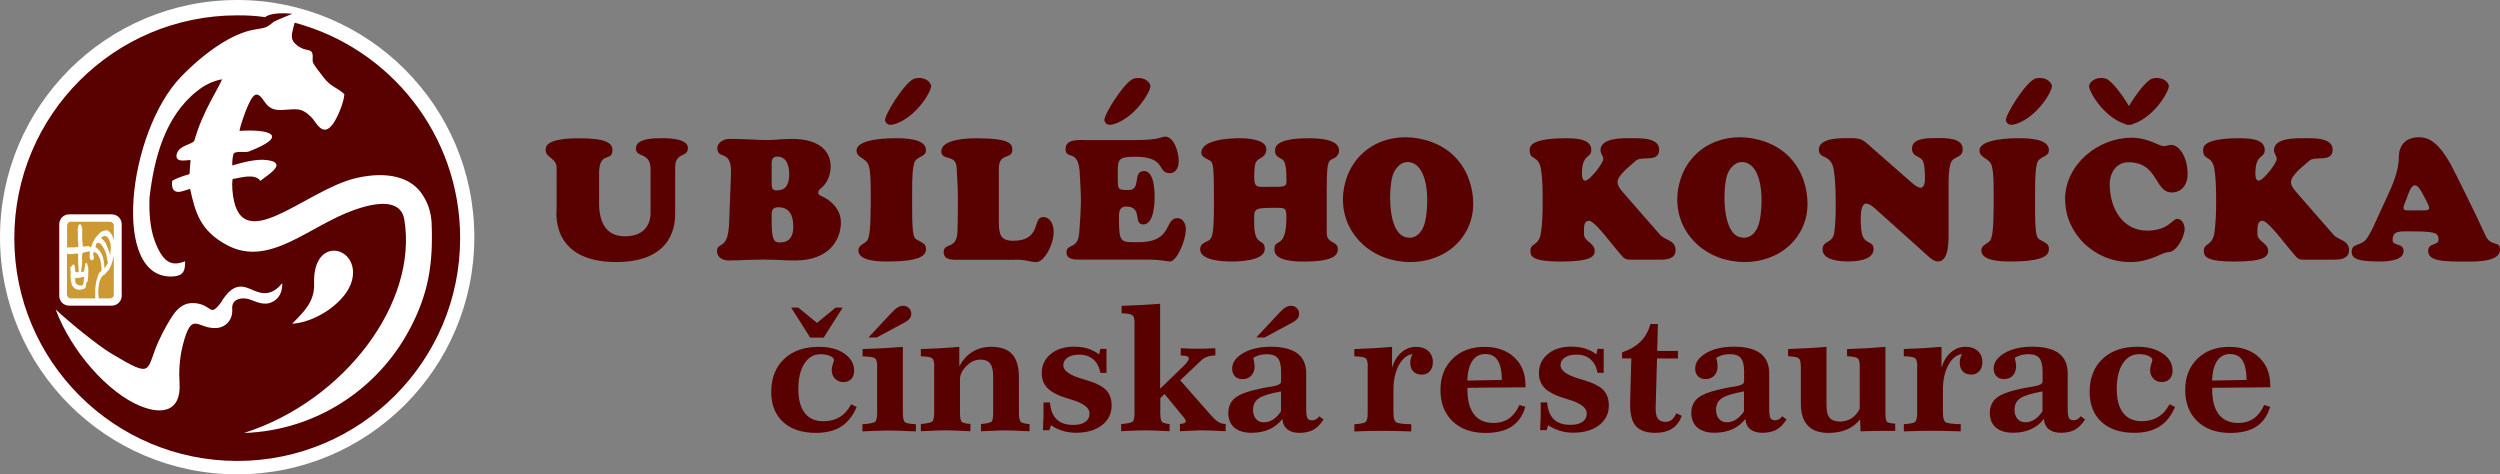
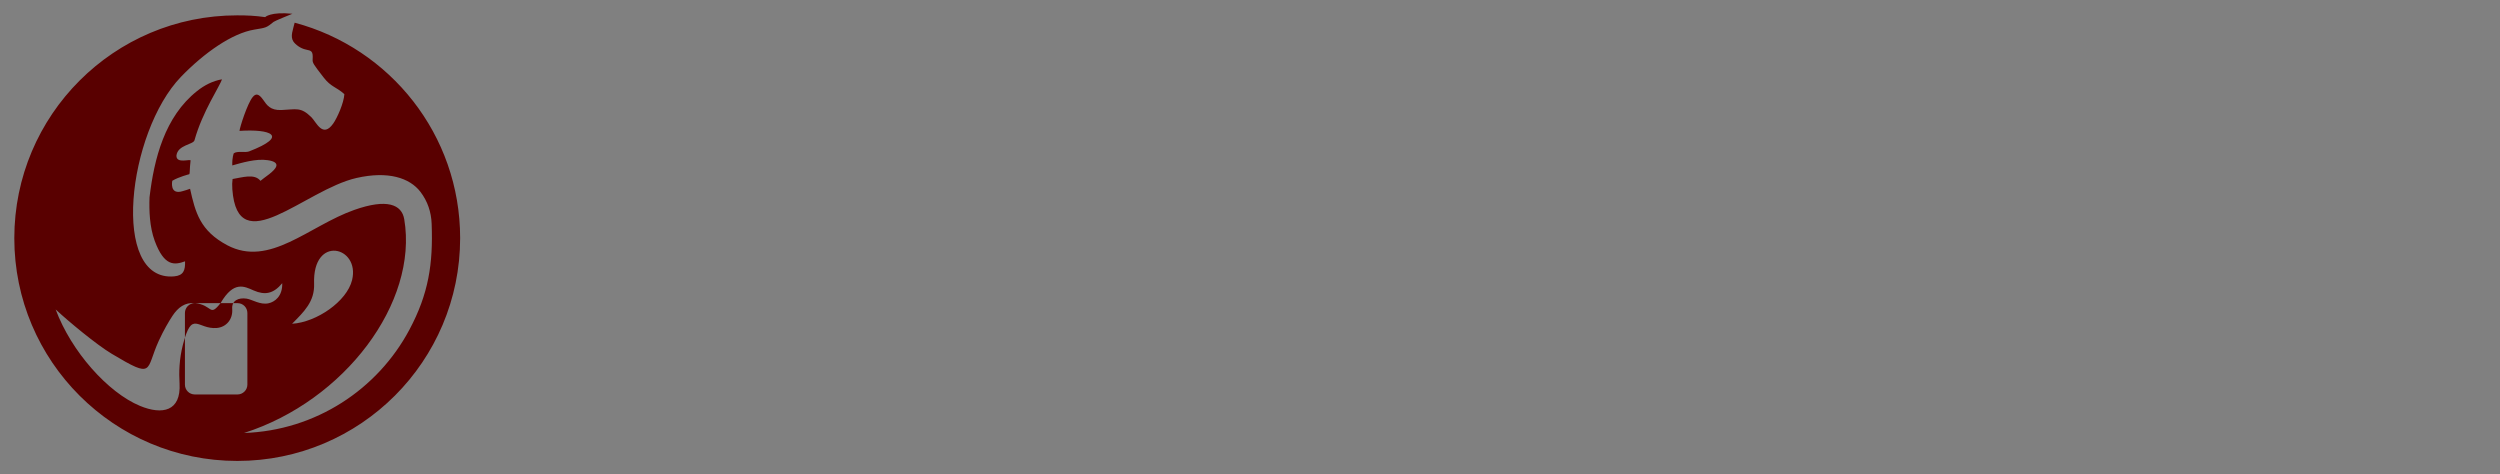
<svg xmlns="http://www.w3.org/2000/svg" id="Vrstva_2" viewBox="0 0 408.79 77.55">
  <rect x="0" y="0" width="408.79" height="77.55" fill="#808080" stroke="none" />
  <defs>
    <style>.cls-1,.cls-2{fill:#590000;}.cls-2,.cls-3,.cls-4{fill-rule:evenodd;}.cls-3{fill:#c93;}.cls-4{fill:#fff;}</style>
  </defs>
  <g id="Vrstva_1-2">
    <g>
      <g>
-         <path class="cls-1" d="M139.17,66.1l.9,.45c-.6,1.44-1.45,2.51-2.53,3.2-1.09,.69-2.47,1.03-4.14,1.03-2.27,0-4.05-.59-5.35-1.78-1.29-1.19-1.94-2.82-1.94-4.91,0-2.26,.7-4.05,2.1-5.39,1.4-1.33,3.31-1.99,5.71-1.99,1.7,0,3.08,.37,4.15,1.11,1.07,.74,1.6,1.67,1.6,2.79,0,.57-.16,1.03-.48,1.37-.32,.34-.75,.5-1.28,.5s-1-.18-1.36-.55c-.36-.36-.55-.83-.55-1.38,0-.3,.06-.64,.18-1,.13-.36,.19-.58,.19-.65,0-.27-.21-.5-.63-.69s-.94-.29-1.56-.29c-1.11,0-1.99,.51-2.65,1.53-.66,1.01-.99,2.4-.99,4.14s.35,3.04,1.05,3.94c.7,.9,1.71,1.35,3.05,1.35,1.02,0,1.91-.23,2.67-.69,.76-.46,1.38-1.15,1.87-2.09h0Zm-9.78-15.8h1.15l3.05,2.5,3.05-2.5h1.15l-3.11,4.9h-2.2l-3.11-4.9h0Zm11.66,7.96v-1.18c1.25-.05,2.42-.1,3.5-.15,1.08-.06,2.11-.13,3.08-.21v10.74c0,.89,.12,1.42,.37,1.6,.25,.17,.84,.27,1.76,.3v1.18c-1.2-.06-2.1-.09-2.69-.11-.59-.02-1.07-.03-1.42-.03-.52,0-1.13,0-1.84,.03-.71,.01-1.64,.05-2.79,.11v-1.18c1.13-.07,1.81-.2,2.05-.37,.24-.17,.36-.69,.36-1.53v-7.62c0-.65-.12-1.06-.35-1.25-.23-.19-.91-.29-2.04-.32h0Zm6.65-5.41l-4.34,2.33h-1.35l3.79-4.06c.35-.39,.69-.68,.99-.85,.3-.18,.61-.27,.91-.27,.37,0,.69,.13,.93,.38,.25,.25,.38,.56,.38,.93,0,.3-.1,.57-.29,.81-.2,.24-.54,.48-1.02,.74h0Zm5.07,6.98c0-.65-.12-1.06-.35-1.25s-.85-.29-1.85-.32v-1.18c1.23-.05,2.36-.1,3.4-.15,1.03-.06,1.99-.13,2.89-.21v3.19c.57-1.06,1.28-1.85,2.16-2.39s1.9-.81,3.08-.81c1.54,0,2.68,.41,3.41,1.21,.73,.81,1.1,2.07,1.1,3.77v5.75c0,.84,.1,1.35,.31,1.54,.21,.19,.69,.31,1.42,.36v1.18c-1.05-.06-1.87-.09-2.46-.11-.59-.02-1.07-.03-1.45-.03s-.85,0-1.44,.03c-.59,.01-1.45,.05-2.58,.11v-1.18c.93-.09,1.5-.22,1.7-.38,.2-.16,.29-.67,.29-1.52v-5.81c0-1.02-.16-1.75-.49-2.18-.33-.43-.86-.65-1.61-.65-.83,0-1.6,.35-2.29,1.07-.7,.71-1.04,1.41-1.04,2.09v5.47c0,.85,.1,1.37,.3,1.55,.2,.17,.67,.29,1.41,.35v1.18c-1.21-.06-2.08-.09-2.61-.11-.52-.02-.95-.03-1.27-.03-.39,0-.91,0-1.54,.03-.63,.01-1.53,.05-2.69,.11v-1.18c1.03-.09,1.65-.22,1.86-.4,.21-.18,.32-.68,.32-1.5v-7.62h0Zm26.96-1.87l.19-.91h1.01v3.92h-1.01c-.16-.95-.55-1.68-1.14-2.2-.6-.52-1.36-.78-2.29-.78-.8,0-1.44,.16-1.91,.47-.47,.32-.71,.74-.71,1.27,0,.87,1,1.6,3.02,2.2,.41,.12,.73,.21,.96,.29,1.47,.45,2.49,.99,3.06,1.6,.57,.61,.86,1.44,.86,2.49,0,1.33-.53,2.41-1.59,3.22-1.06,.82-2.47,1.23-4.24,1.23-.76,0-1.48-.1-2.16-.31-.69-.21-1.33-.51-1.93-.92l-.26,.81h-1.05c0-.32,.03-.75,.05-1.28,.03-.54,.04-.9,.04-1.09v-2.16h1.06c.09,1.21,.45,2.13,1.08,2.75,.63,.62,1.53,.92,2.7,.92,.86,0,1.53-.16,1.99-.49,.46-.33,.7-.79,.7-1.39,0-.91-.98-1.66-2.94-2.25-.16-.05-.28-.08-.37-.11-1.64-.48-2.8-1.04-3.48-1.69-.69-.65-1.03-1.49-1.03-2.54,0-1.27,.49-2.3,1.46-3.11,.97-.81,2.23-1.21,3.78-1.21,.85,0,1.61,.1,2.27,.3,.67,.21,1.28,.52,1.85,.94h0Zm3.6,12.57v-1.18c1.04-.1,1.66-.23,1.87-.4,.21-.17,.31-.67,.31-1.5v-14.78c0-.57-.11-.94-.34-1.12-.22-.18-.81-.29-1.77-.33v-1.21c1.01-.03,2.05-.07,3.11-.13,1.06-.06,2.13-.13,3.19-.21v13.89s4-3.87,4-3.87c.19-.18,.35-.38,.49-.59,.13-.21,.2-.36,.2-.47,0-.17-.09-.29-.27-.37-.18-.07-.53-.12-1.05-.14v-1.18c.55,.03,1.07,.05,1.56,.06,.5,.01,.96,.02,1.4,.02,.35,0,.75,0,1.2-.02,.45-.01,.95-.03,1.5-.06v1.18c-.51,0-.96,.07-1.35,.22-.39,.14-.75,.38-1.08,.7l-3.31,3.15,5.16,5.86c.43,.47,.81,.8,1.15,.99,.35,.19,.71,.29,1.12,.29v1.18c-1.05-.06-1.84-.09-2.39-.11-.54-.02-.99-.03-1.33-.03-.37,0-.83,0-1.38,.03-.56,.01-1.35,.05-2.38,.11v-1.18c.33-.03,.56-.08,.72-.16,.16-.07,.24-.17,.24-.29,0-.14-.1-.34-.31-.62l-.03-.02-3.13-3.81-.7,.67v2.46c0,.78,.1,1.27,.29,1.44,.2,.17,.61,.28,1.23,.33v1.18c-1.2-.06-2.04-.09-2.54-.11-.5-.02-.88-.03-1.16-.03-.47,0-1.03,0-1.68,.03-.65,.01-1.49,.05-2.55,.11h0Zm26.13-6.52c-1.8,.32-3.02,.7-3.64,1.13-.62,.43-.93,1.06-.93,1.87,0,.62,.16,1.12,.48,1.49,.32,.37,.75,.56,1.29,.56s1.03-.15,1.51-.46c.48-.31,.91-.76,1.29-1.34v-3.24h0Zm4.12-2.86v5.45c0,.97,.07,1.56,.21,1.79,.14,.23,.4,.34,.78,.34,.22,0,.42-.06,.61-.16,.19-.11,.37-.28,.54-.5l.7,.53c-.5,.78-1.06,1.35-1.67,1.68-.61,.33-1.37,.5-2.28,.5-.84,0-1.5-.2-1.98-.59-.49-.4-.75-.95-.79-1.68-.6,.76-1.32,1.33-2.16,1.7-.84,.37-1.8,.56-2.9,.56-1.2,0-2.13-.28-2.8-.85-.66-.57-.99-1.38-.99-2.41s.4-1.91,1.19-2.51c.79-.6,2.3-1.12,4.52-1.56,.39-.07,.87-.15,1.44-.24,.99-.16,1.48-.43,1.48-.82v-1.63c0-1.02-.18-1.75-.53-2.18-.35-.43-.94-.65-1.77-.65-.46,0-.87,.06-1.26,.16-.38,.11-.71,.26-.99,.45,.08,.31,.14,.57,.17,.77,.03,.21,.05,.39,.05,.56,0,.66-.18,1.18-.54,1.56-.36,.39-.85,.58-1.46,.58-.5,0-.91-.15-1.21-.47-.3-.31-.46-.72-.46-1.24,0-1,.6-1.85,1.79-2.55,1.2-.7,2.73-1.04,4.59-1.04s3.34,.37,4.3,1.1c.95,.73,1.43,1.83,1.43,3.28v.05h0Zm-2.46-8.3l-4.34,2.33h-1.35l3.79-4.06c.35-.39,.69-.68,.99-.85,.3-.18,.61-.27,.91-.27,.37,0,.69,.13,.93,.38,.25,.25,.38,.56,.38,.93,0,.3-.1,.57-.29,.81-.2,.24-.54,.48-1.02,.74h0Z" />
-         <path class="cls-1" d="M223.65,59.83c0-.65-.12-1.06-.35-1.25s-.85-.29-1.85-.32v-1.18c1.21-.05,2.32-.1,3.33-.15,1.01-.06,1.96-.13,2.84-.21v3.39c.34-1.07,.85-1.9,1.54-2.49,.69-.6,1.48-.9,2.36-.9s1.54,.22,2.03,.68c.5,.45,.75,1.07,.75,1.85,0,.59-.17,1.07-.5,1.45-.34,.37-.77,.56-1.28,.56-.61,0-1.08-.17-1.42-.51-.33-.34-.5-.83-.5-1.47,0-.23,.03-.45,.09-.67,.06-.22,.15-.45,.28-.71-.89,.11-1.63,.71-2.23,1.8-.59,1.09-.89,2.43-.89,4.03v3.74c0,.84,.14,1.36,.42,1.56,.28,.2,1.11,.31,2.49,.34v1.18c-.91-.04-1.78-.07-2.6-.08-.82-.01-1.59-.02-2.3-.02-.51,0-1.15,0-1.92,.02-.77,.02-1.59,.05-2.48,.08v-1.18c.97-.06,1.58-.17,1.82-.35,.24-.18,.36-.7,.36-1.55v-7.62h0Zm25.8,3.5l-9.5,.08v.3c0,1.78,.36,3.13,1.09,4.06,.72,.92,1.78,1.39,3.17,1.39,.99,0,1.83-.25,2.54-.74,.71-.5,1.28-1.23,1.7-2.2l.97,.3c-.43,1.46-1.18,2.53-2.25,3.23-1.06,.7-2.49,1.04-4.28,1.04-2.25,0-4.03-.63-5.36-1.9-1.32-1.26-1.99-2.97-1.99-5.11s.66-3.81,1.98-5.11c1.32-1.3,3.06-1.95,5.22-1.95,2.03,0,3.65,.57,4.87,1.71,1.22,1.14,1.83,2.65,1.83,4.54v.37h0Zm-3.87-1.21c-.02-1.45-.25-2.51-.69-3.2-.44-.69-1.12-1.03-2.03-1.03s-1.61,.38-2.12,1.14c-.5,.76-.77,1.83-.8,3.2l5.63-.11h0Zm15.45-4.17l.19-.91h1.01v3.92h-1.01c-.16-.95-.55-1.68-1.14-2.2-.6-.52-1.36-.78-2.29-.78-.8,0-1.44,.16-1.91,.47-.47,.32-.71,.74-.71,1.27,0,.87,1,1.6,3.02,2.2,.41,.12,.73,.21,.96,.29,1.47,.45,2.49,.99,3.06,1.6,.57,.61,.86,1.44,.86,2.49,0,1.33-.53,2.41-1.59,3.22-1.06,.82-2.47,1.23-4.24,1.23-.76,0-1.48-.1-2.16-.31-.69-.21-1.33-.51-1.93-.92l-.26,.81h-1.05c0-.32,.03-.75,.05-1.28,.03-.54,.04-.9,.04-1.09v-2.16h1.06c.09,1.21,.45,2.13,1.08,2.75,.63,.62,1.53,.92,2.7,.92,.86,0,1.53-.16,1.99-.49,.46-.33,.7-.79,.7-1.39,0-.91-.98-1.66-2.94-2.25-.16-.05-.28-.08-.37-.11-1.64-.48-2.8-1.04-3.48-1.69-.69-.65-1.03-1.49-1.03-2.54,0-1.27,.49-2.3,1.46-3.11,.97-.81,2.23-1.21,3.78-1.21,.85,0,1.61,.1,2.27,.3,.67,.21,1.28,.52,1.85,.94h0Zm8.84-4.97h1.22l-.11,4.4h3.39v1.23h-3.42l-.22,7.87v.35c0,.78,.13,1.33,.38,1.65,.25,.33,.66,.5,1.22,.5,.39,0,.73-.11,1.02-.34,.29-.23,.54-.58,.75-1.06l.89,.4c-.32,.93-.84,1.63-1.56,2.09-.72,.47-1.64,.7-2.76,.7-1.45,0-2.5-.35-3.15-1.07-.65-.71-.97-1.89-.97-3.55v-.4l.2-7.15h-1.51v-.98c1.26-.43,2.27-1.03,3.04-1.79,.76-.77,1.29-1.72,1.6-2.86h0Zm15.3,11.02c-1.8,.32-3.02,.7-3.64,1.13-.62,.43-.93,1.06-.93,1.87,0,.62,.16,1.12,.48,1.49,.32,.37,.75,.56,1.29,.56s1.03-.15,1.51-.46c.48-.31,.91-.76,1.29-1.34v-3.24h0Zm4.12-2.86v5.45c0,.97,.07,1.56,.21,1.79,.14,.23,.4,.34,.78,.34,.22,0,.42-.06,.61-.16,.19-.11,.37-.28,.54-.5l.7,.53c-.5,.78-1.06,1.35-1.67,1.68-.61,.33-1.37,.5-2.28,.5-.84,0-1.5-.2-1.98-.59-.49-.4-.75-.95-.79-1.68-.6,.76-1.32,1.33-2.16,1.7-.84,.37-1.8,.56-2.9,.56-1.2,0-2.13-.28-2.8-.85-.66-.57-.99-1.38-.99-2.41s.4-1.91,1.19-2.51c.79-.6,2.3-1.12,4.52-1.56,.39-.07,.87-.15,1.44-.24,.99-.16,1.48-.43,1.48-.82v-1.63c0-1.02-.18-1.75-.53-2.18-.35-.43-.94-.65-1.77-.65-.46,0-.87,.06-1.26,.16-.38,.11-.71,.26-.99,.45,.08,.31,.14,.57,.17,.77,.03,.21,.05,.39,.05,.56,0,.66-.18,1.18-.54,1.56-.36,.39-.85,.58-1.46,.58-.5,0-.91-.15-1.21-.47-.3-.31-.46-.72-.46-1.24,0-1,.6-1.85,1.79-2.55,1.2-.7,2.73-1.04,4.59-1.04s3.34,.37,4.3,1.1c.95,.73,1.43,1.83,1.43,3.28v.05h0Zm5.16-1.32c0-.64-.11-1.05-.32-1.23-.21-.18-.8-.29-1.75-.34v-1.18c1.28-.05,2.43-.1,3.46-.15,1.03-.06,1.97-.13,2.82-.21v9.54c0,.98,.17,1.67,.52,2.07,.35,.41,.91,.61,1.7,.61,.71,0,1.34-.18,1.89-.54,.55-.36,.99-.88,1.33-1.55v-7.01c0-.64-.11-1.05-.33-1.23-.22-.18-.8-.3-1.75-.36v-1.16c1.26-.05,2.4-.1,3.43-.15,1.02-.06,1.98-.13,2.85-.21v10.85c0,.78,.09,1.25,.27,1.41,.18,.16,.63,.26,1.33,.29v1.18h-1.41c-.7,0-1.4,0-2.1,.02-.71,.01-1.42,.03-2.16,.06l-.08-1.95c-.57,.73-1.29,1.28-2.15,1.65-.86,.37-1.86,.56-3,.56-1.51,0-2.65-.4-3.4-1.21-.76-.8-1.13-2.01-1.13-3.61v-6.13h0Zm19.05,0c0-.65-.12-1.06-.35-1.25-.23-.19-.85-.29-1.85-.32v-1.18c1.2-.05,2.32-.1,3.33-.15,1.01-.06,1.96-.13,2.84-.21v3.39c.34-1.07,.85-1.9,1.54-2.49,.69-.6,1.48-.9,2.36-.9s1.54,.22,2.03,.68c.5,.45,.75,1.07,.75,1.85,0,.59-.17,1.07-.5,1.45-.34,.37-.77,.56-1.28,.56-.61,0-1.08-.17-1.42-.51-.33-.34-.5-.83-.5-1.47,0-.23,.03-.45,.09-.67,.06-.22,.15-.45,.28-.71-.89,.11-1.63,.71-2.23,1.8-.59,1.09-.89,2.43-.89,4.03v3.74c0,.84,.14,1.36,.42,1.56,.28,.2,1.11,.31,2.49,.34v1.18c-.91-.04-1.78-.07-2.6-.08-.82-.01-1.59-.02-2.3-.02-.51,0-1.15,0-1.92,.02-.77,.02-1.59,.05-2.48,.08v-1.18c.97-.06,1.58-.17,1.82-.35,.24-.18,.36-.7,.36-1.55v-7.62h0Zm20.48,4.18c-1.8,.32-3.02,.7-3.64,1.13-.62,.43-.93,1.06-.93,1.87,0,.62,.16,1.12,.48,1.49,.32,.37,.75,.56,1.29,.56s1.03-.15,1.51-.46c.48-.31,.91-.76,1.29-1.34v-3.24h0Zm4.12-2.86v5.45c0,.97,.07,1.56,.21,1.79,.14,.23,.4,.34,.78,.34,.22,0,.42-.06,.61-.16,.19-.11,.37-.28,.54-.5l.7,.53c-.5,.78-1.06,1.35-1.67,1.68-.61,.33-1.37,.5-2.28,.5-.84,0-1.5-.2-1.98-.59-.49-.4-.75-.95-.79-1.68-.6,.76-1.32,1.33-2.16,1.7-.84,.37-1.8,.56-2.9,.56-1.2,0-2.13-.28-2.8-.85-.66-.57-.99-1.38-.99-2.41s.4-1.91,1.19-2.51c.79-.6,2.3-1.12,4.52-1.56,.39-.07,.87-.15,1.44-.24,.99-.16,1.48-.43,1.48-.82v-1.63c0-1.02-.18-1.75-.53-2.18-.35-.43-.94-.65-1.77-.65-.46,0-.87,.06-1.26,.16-.38,.11-.71,.26-.99,.45,.08,.31,.14,.57,.17,.77,.03,.21,.05,.39,.05,.56,0,.66-.18,1.18-.54,1.56-.36,.39-.85,.58-1.46,.58-.5,0-.91-.15-1.21-.47-.3-.31-.46-.72-.46-1.24,0-1,.6-1.85,1.79-2.55,1.2-.7,2.73-1.04,4.59-1.04s3.34,.37,4.3,1.1c.95,.73,1.43,1.83,1.43,3.28v.05h0Zm16.65,4.95l.9,.45c-.6,1.44-1.45,2.51-2.53,3.2-1.09,.69-2.47,1.03-4.14,1.03-2.27,0-4.05-.59-5.35-1.78-1.29-1.19-1.94-2.82-1.94-4.91,0-2.26,.7-4.05,2.1-5.39,1.4-1.33,3.31-1.99,5.71-1.99,1.7,0,3.08,.37,4.15,1.11,1.07,.74,1.6,1.67,1.6,2.79,0,.57-.16,1.03-.48,1.37-.32,.34-.75,.5-1.28,.5s-1-.18-1.36-.55c-.36-.36-.55-.83-.55-1.38,0-.3,.06-.64,.18-1,.13-.36,.19-.58,.19-.65,0-.27-.21-.5-.63-.69-.42-.2-.94-.29-1.56-.29-1.11,0-1.99,.51-2.65,1.53-.66,1.01-.99,2.4-.99,4.14s.35,3.04,1.05,3.94c.7,.9,1.71,1.35,3.05,1.35,1.02,0,1.91-.23,2.67-.69,.76-.46,1.38-1.15,1.87-2.09h0Zm16.48-2.76l-9.5,.08v.3c0,1.78,.36,3.13,1.09,4.06,.72,.92,1.78,1.39,3.17,1.39,.99,0,1.83-.25,2.54-.74,.71-.5,1.28-1.23,1.7-2.2l.97,.3c-.43,1.46-1.18,2.53-2.25,3.23-1.06,.7-2.49,1.04-4.28,1.04-2.25,0-4.03-.63-5.36-1.9-1.32-1.26-1.99-2.97-1.99-5.11s.66-3.81,1.98-5.11c1.32-1.3,3.06-1.95,5.22-1.95,2.03,0,3.65,.57,4.87,1.71,1.22,1.14,1.83,2.65,1.83,4.54v.37h0Zm-3.87-1.21c-.02-1.45-.25-2.51-.69-3.2-.44-.69-1.12-1.03-2.03-1.03s-1.61,.38-2.12,1.14c-.5,.76-.77,1.83-.8,3.2l5.63-.11h0Z" />
-         <path class="cls-2" d="M106.38,34.68c0,.31,.2,3.96-4.21,3.96-2.96,0-4.21-2.12-4.21-5.44v-5.13c.14-3.4,2.18-1.53,2.18-3.54,0-1.09-.92-1.92-5.47-1.92-5.75,0-5.44,1.56-5.44,1.95,0,1.28,1.9,1.28,1.79,3.04v6.44c0,.33-1.23,8.81,9.76,8.81,9.65,0,9.62-6.69,9.62-7.95v-7.53c0-2.54,2.09-1.59,2.09-3.15s-3.07-1.62-4.13-1.62c-1.14,0-4.38-.06-4.38,1.67,0,1.62,2.4,.47,2.4,3.46v6.95h0Zm240.97-14.45c-3.58-1.23-5.98-5.62-5.74-6.28,.43-1.2,1.95-1.37,2.76-1.08,.93,.33,2.65,2.62,3.75,4.48,1.1-1.86,2.81-4.15,3.75-4.48,.81-.29,2.33-.13,2.76,1.08,.23,.65-2.16,5.05-5.74,6.28l-.12,.04c-.18,.12-.4,.16-.64,.14-.23,.02-.46-.02-.64-.14l-.12-.04h0Zm-17.58,0c3.57-1.27,5.98-5.62,5.74-6.28-.43-1.2-1.95-1.37-2.76-1.08-1.5,.54-5.02,6.13-4.75,6.89,.3,.84,1.09,.7,1.77,.46h0Zm-3.79,13.83c0,3.89-.28,4.94-.61,5.33-.45,.53-1.39,.67-1.39,1.56,0,1.79,3.51,1.81,4.69,1.81,6.11,0,6.36-1.26,6.36-2.09s-.67-1.01-1.37-1.42c-.55-.33-.89-.22-.89-5.19v-2.76c0-1.95,.03-4.47,.56-5.08,.63-.73,1.7-.67,1.7-1.67,0-1.9-3.43-1.95-5.1-1.95-.56,0-6.25,0-6.25,2.01,0,1.06,1.09,1.15,1.73,1.95,.31,.39,.59,1.21,.59,4.74v2.76h0Zm-143.62-13.83c3.57-1.28,5.98-5.62,5.74-6.28-.43-1.21-1.94-1.37-2.76-1.08-1.51,.54-5.03,6.13-4.75,6.89,.3,.84,1.08,.71,1.77,.46h0Zm-35.86,0c3.57-1.28,5.98-5.62,5.74-6.28-.43-1.21-1.94-1.37-2.76-1.08-1.51,.54-5.03,6.13-4.75,6.89,.3,.84,1.08,.71,1.77,.46h0Zm135.55,22.19c5.49,1.49,11.65-.93,13.22-6.72,.94-3.47-.13-10.79-7.55-12.81-5.86-1.6-11.52,1.2-13.07,6.9-1.56,5.73,1.73,11.08,7.4,12.63h0Zm5.57-5.88c-.39,1.45-1.49,2.69-3.13,2.24-2.9-.79-2.77-7.67-2.14-9.95,.36-1.32,1.54-2.67,3.05-2.26,3.15,.86,2.89,7.53,2.22,9.97h0Zm106.38-2.14c-.29,0-1,.08-1-.39,0-.33,.48-1.43,.59-1.73,.11-.3,.59-1.98,1.26-1.98,.61,0,1.09,1.04,1.34,1.48,.22,.39,1.03,1.84,1.03,2.26s-.84,.36-1.12,.36h-2.09Zm-5.52,1.81c-.4,.88-1.01,2.23-1.62,2.98-.81,1-2.32,.61-2.32,1.92,0,.89,.36,1.65,4.35,1.65,1.12,0,4.13-.03,4.13-1.7,0-1.45-1.79-.73-1.79-1.81,0-1.37,.86-1.42,2.32-1.42,4.49,0,5.19,.11,5.19,1.37,0,.98-1.7,.47-1.7,1.81,0,1.73,2.4,1.76,6.39,1.76,1.39,0,5.36,.08,5.36-1.95,0-1.59-1.51-.31-2.43-2.43-1-2.29-5.22-10.83-5.69-11.63-1.08-1.84-2.62-4.32-5.05-4.32s-3.38,1.45-3.38,3.38c0,2.2-1.13,4.67-2.01,6.58l-1.76,3.82h0Zm-13.86,4.79c1.11,1.36,1.14,1.46,2.23,1.46h4.74c1.09,0,2.51-.14,2.51-1.54,0-1.7-1.71-1.59-2.54-2.54l-5.83-6.67c-.45-.52-1.12-1.2-1.12-1.95,0-1.17,2.37-2.88,2.93-3.43,.97-.97,3.88,.39,3.88-1.89,0-1.98-3.24-1.84-4.57-1.84s-5.02-.11-5.02,1.95c0,.61,.45,.89,.45,1.47,0,.65-2.2,3.52-2.96,3.52-.5,0-.53-.81-.53-1.17,0-3.29,1.53-2.4,1.53-3.87,0-1.92-2.9-1.89-4.21-1.89-6.11,0-5.86,1.56-5.86,2,0,1.7,1.45,.67,1.84,3.06,.28,1.7,.28,3.71,.28,5.44,0,1.59-.05,3.38-.28,4.94-.35,2.31-1.73,1.56-1.73,3.01,0,.95,.56,1.71,4.97,1.71,4.91,0,5.55-.84,5.55-1.73,0-1.37-1.76-1.48-1.76-2.82v-.59c0-.81,.11-1.53,.84-1.53,.64,0,2.3,2.03,2.76,2.59l1.9,2.32h0Zm-36.93-8.39c0,5.61,4.8,10.24,10.66,10.24,3.29,0,5.24-1.62,6.19-1.62,1.39,0,2.68-2.57,2.68-3.79,0-.7-.39-1.65-1.2-1.65-.86,0-1.39,1.92-4.94,1.92-3.91,0-6.11-3.51-6.11-7.64,0-1.53,.89-3.54,3.04-3.54,4.97,0,4.24,4.94,7.11,4.94,1.65,0,2.59-1.34,2.59-2.93,0-3.1-1.51-4.85-2.68-4.85-.47,0-.64,.2-1.26,.2-.73,0-2.48-1.37-5.22-1.37-5.49,0-10.88,4.38-10.88,10.1h0Zm-31.97-8.79c-1.25-1.1-1.56-1.23-3.29-1.23-1.26,0-5.02-.11-5.02,1.87,0,1.67,2.02,.59,2.45,3.37,.31,2,.31,4.04,.31,6.05,0,1.26-.06,3.02-.25,4.21-.28,1.78-1.9,1.2-1.9,2.68,0,1.81,2.87,1.98,4.16,1.98s4.18-.17,4.18-2.04c0-1.37-1.48-.7-1.9-2.48-.17-.72-.2-1.76-.2-2.54,0-.59,.03-2.4,.89-2.4,.59,0,1.31,.68,1.7,1.03l8.62,7.73c.41,.37,.89,.7,1.45,.7,1.87,0,1.7-3.82,1.7-5.08v-7.22c0-1.06,0-2.79,.36-3.79,.47-1.28,1.95-.7,1.95-2.29,0-1.92-3.04-1.79-4.27-1.79s-4.02-.08-4.02,1.7c0,1.51,1.48,1.09,1.87,2.26,.21,.64,.25,1.84,.25,2.54,0,.47-.03,1.62-.73,1.62-.5,0-1.41-.8-1.73-1.09l-6.61-5.8h0Zm-41.22,17.18c1.12,1.36,1.14,1.46,2.23,1.46h4.74c1.09,0,2.51-.14,2.51-1.54,0-1.7-1.71-1.59-2.54-2.54l-5.83-6.67c-.45-.52-1.12-1.2-1.12-1.95,0-1.17,2.37-2.87,2.93-3.43,.97-.97,3.88,.39,3.88-1.89,0-1.98-3.24-1.84-4.57-1.84s-5.02-.11-5.02,1.95c0,.61,.45,.89,.45,1.47,0,.65-2.2,3.52-2.96,3.52-.5,0-.53-.81-.53-1.17,0-3.29,1.53-2.4,1.53-3.87,0-1.92-2.9-1.89-4.21-1.89-6.11,0-5.86,1.56-5.86,2,0,1.7,1.45,.67,1.84,3.06,.28,1.7,.28,3.71,.28,5.44,0,1.59-.04,3.38-.28,4.94-.35,2.31-1.73,1.56-1.73,3.01,0,.95,.56,1.71,4.97,1.71,4.91,0,5.55-.84,5.55-1.73,0-1.37-1.76-1.48-1.76-2.82v-.59c0-.81,.11-1.53,.84-1.53,.64,0,2.3,2.03,2.76,2.59l1.9,2.32h0Zm-37.12,1.42c5.49,1.5,11.65-.93,13.22-6.72,.95-3.47-.12-10.79-7.55-12.81-5.87-1.6-11.52,1.2-13.07,6.9-1.56,5.73,1.72,11.08,7.4,12.63h0Zm5.57-5.88c-.4,1.45-1.49,2.69-3.13,2.24-2.91-.79-2.77-7.66-2.14-9.95,.36-1.32,1.54-2.67,3.05-2.26,3.15,.86,2.89,7.53,2.22,9.97h0Zm-16-5.93c0-4.44,.31-4.35,1.14-4.71,.56-.28,.86-.7,.86-1.31,0-1.95-3.71-1.98-5.02-1.98-5.55,0-5.44,1.56-5.44,2.09,0,.73,.5,.98,1.03,1.28,.36,.2,.84,.39,.84,3.43,0,.86,.06,1.14-1.79,1.14h-1.42c-1.34,0-2.06,.2-2.06-1.37,0-2.48,.17-2.82,.86-3.21,.64-.39,1.12-.7,1.12-1.56,0-1.67-3.24-1.81-4.41-1.81-1.56,0-6.22,.22-6.22,2.37,0,.56,.5,.81,.92,1.03,1.03,.56,1.14-.06,1.14,7.36,0,5.83-.36,5.75-1.37,6.22-.47,.22-.89,.59-.89,1.17,0,1.9,3.88,2.01,5.16,2.01s5.41-.11,5.41-2.06c0-1.81-1.73-.28-1.73-4.1,0-2.51-.36-2.62,3.54-2.62,1.39,0,1.73-.06,1.73,1.45,0,5.66-2.06,3.29-1.95,5.44,0,1.87,3.57,1.9,4.8,1.9,5.5,0,5.55-1.39,5.55-2.06s-.39-.86-.95-1.17c-.75-.42-.86-.84-.86-1.67v-7.25h0Zm-39.22-7.7c-1.14,0-3.49-.28-3.49,1.42,0,1.98,2.12-.22,2.32,4.04,.28,5.05,.25,4.55-.08,9.62-.2,2.96-2.09,1.73-2.09,3.26,0,.36,.03,1.2,1.87,1.2h11.46c.95,0,1.73,.08,2.34,.14,.59,.08,1.03,.17,1.23,.17,1.12,0,2.62-3.4,2.62-5.3,0-.78-.45-1.79-1.34-1.79-2.29,0-.67,3.93-6.38,3.93-2.94,0-3.22,.2-3.22-3.88,0-.89-.03-1.95,1.15-1.95,2.82,0,1.09,2.93,2.82,2.93s1.86-3.35,1.86-4.49-.11-4.24-1.72-4.24c-1.98,0-.39,3.1-2.51,3.1-1.71,0-1.79-.06-1.79-1.67,0-3.21-.31-3.77,2.8-3.77,5.29,0,3.51,2.68,5.71,2.68,1.09,0,1.45-1.09,1.45-2.01,0-1.23-.67-3.96-2.26-3.96-.45,0-.98,.56-4.7,.56h-8.04Zm-11.77,19.55c.95,0,1.56,.08,2.09,.2,.5,.08,.89,.2,1.39,.2,1.28,0,2.85-2.79,2.85-4.97,0-1.06-.47-2.4-1.73-2.4-1.79,0-.17,3.88-4.91,3.88-1.98,0-2.32-.98-2.32-2.98v-8.87c0-2.62,2.2-1.39,2.2-3.01,0-.95-.28-1.9-5.86-1.9-1.37,0-5.75,.11-5.75,2.15,0,1.59,2.45,.36,2.51,2.71,.06,1.56,.2,3.12,.2,4.8s0,3.43-.06,5.47c-.08,3.24-2.26,1.78-2.26,3.51,0,1.28,1.42,1.23,2.32,1.23h9.32Zm-23.6-8.4c0,3.91-.28,4.94-.61,5.33-.45,.53-1.39,.67-1.39,1.56,0,1.79,3.51,1.81,4.69,1.81,6.11,0,6.36-1.26,6.36-2.09s-.67-1-1.37-1.42c-.56-.33-.89-.22-.89-5.19v-2.76c0-1.95,.03-4.46,.56-5.08,.64-.73,1.7-.67,1.7-1.67,0-1.9-3.43-1.95-5.1-1.95-.56,0-6.25,0-6.25,2.01,0,1.06,1.09,1.14,1.73,1.95,.31,.39,.59,1.2,.59,4.74v2.76h0Zm-6.53-6.78c0-2.15-1.31-4.57-6.42-4.57-.64,0-1.31,.06-1.95,.08-.64,.06-1.28,.11-1.95,.11-1.03,0-2.06-.06-3.1-.11-1.03-.03-2.06-.08-3.1-.08-.86,0-2.01,.5-2.01,1.56,0,1.92,2.4,0,2.23,4.21l-.31,8.03c-.17,4.63-1.98,2.87-1.98,4.6,0,.98,.98,1.48,1.84,1.48,.98,0,1.92-.03,2.87-.08,.95-.03,1.93-.06,2.88-.06,.86,0,1.7,.03,2.54,.06,.84,.06,1.7,.08,2.65,.08,5.61,0,7.48-3.43,7.48-6.22,0-2.34-1.98-3.82-3.12-4.27-.28-.14-.59-.25-.59-.61s.25-.53,.5-.75c1-.81,1.53-2.18,1.53-3.46h0Zm-9.65-.03c0-.81-.11-1.65,.92-1.65,1.53,0,1.95,1.56,1.95,2.82,0,1.53-.39,2.71-2.06,2.71-.86,0-.81-.53-.81-1.62v-2.26h0Zm0,7.67c.03-.59,.22-1.03,1.09-1.03,1.95,0,2.45,1.51,2.45,3.21,0,1.45-.56,2.54-2.15,2.54-.86,0-1.39-.08-1.39-3.32v-1.39h0Z" />
-       </g>
+         </g>
      <g>
-         <path class="cls-4" d="M38.78,0c21.42,0,38.78,17.36,38.78,38.78s-17.36,38.78-38.78,38.78S0,60.19,0,38.78,17.36,0,38.78,0h0Z" />
-         <path class="cls-3" d="M11.55,36.26h6.45c.33,0,.61,.28,.61,.63v2.46c-.04-.2-.09-.4-.16-.59-.07-.2-.17-.33-.26-.5-.12-.22-.3-.35-.47-.5-.19-.16-.47-.1-.68-.04-.23,.07-.46,.12-.66,.33l-.1,.09s-.07,.08-.12,.12c-.09,.08-.16,.14-.24,.25l-.38,.49c-.09,.1-.16,.28-.23,.42-.07,.15-.1,.14-.17,.34l-.31,.79c-.02-.29-.3-.28-.43-.28-.04,0-.1-.01-.18-.02-.14-.02-.19,.08-.33,.06-.15-.02-.19,.06-.34,0,0-.13-.03-.43-.05-.55-.07-.4-.07-1.07-.06-1.46,0-.17,.01-.09,0-.24-.02-.14-.02-.09,0-.24,.02-.15,.03-.36,0-.45-.01-.05-.06-.14-.07-.19-.03-.11,0-.1-.05-.22-.12-.28-.18-.38-.37-.24-.1,.07-.15,.19-.16,.36-.03,.37-.12,.19-.07,.73,.05,.56-.03,1.07,.04,1.65,0,.02,.02,.08,.02,.13,0,0,0,.04,0,.04,0,0,0,.01,0,.02l.02,.44c0,.1,0,.2,0,.29-.22,0-.79,.13-.99,.07-.11-.04-.13-.02-.22,0-.1,.03-.19,.01-.29,.02-.14,.02-.08-.02-.16-.03-.02,0-.1,.02-.17,.05v-3.62c0-.35,.27-.63,.61-.63h0Zm7.06,5.65v6.25c0,.35-.27,.63-.61,.63h-1.86l-.08-1.03c0-.09,.01-.05,.01-.11,0-.2-.02,0,0-.23,.04-.29,.03-.46,.1-.88l.18-.75,.2-.4c.24-.4,.45-.4,.57-.51l.38-.43s0-.01,.01-.02c.04-.06,.24-.17,.33-.37l.16-.3c.04-.08,.05-.15,.09-.23,.08-.17,.04,.01,.13-.3,.01-.05,.02-.07,.04-.13,.03-.09,.05-.12,.08-.21,.16-.62,.06,.04,.15-.64,.01-.1,0-.07,.04-.13,.02-.05,.04-.12,.06-.21h0Zm-3.05,6.88h-4c-.33,0-.61-.28-.61-.63v-6.69s.05,0,.08,.01c.13,.02,.02,.02,.13,.07,0,0,.01,0,.01,0,.13,.04,1.24-.08,1.4-.1,.32-.06,.17,.4,.18,.63,0,.08,0-.03,.01,.06l.04,.46c0,.09-.03,.17-.03,.26,0,.25,.07,.53,.05,.78v.11c.02,.07,.02-.04,.03,.12v.52c.01,.13,.04,.13-.09,.13-.14,0-.32,0-.43-.04-.04-.26-.03-.56-.1-.8-.04-.15,0-.3-.1-.39-.22-.22-.38,.31-.64,.4,0,.19,.02,.29,.04,.47,.06,.84-.01,.55-.01,.87,0,.18,.05,.19,.05,.42,0,.44,.02,.48,.12,.85,.1,.37-.03,.21,.22,.53,0,0,0,.01,.01,.02l.05,.06c.15,.13,.28,.33,.46,.37,.16,.04,.18,0,.31,.07,.24,.11,.54,0,.78-.07,.12-.03,.32-.06,.4-.17,.02-.03,.07-.1,.08-.14,0,0,.04-.16,.04-.16,.02-.17-.02-.38,.1-.58,.07-.11,.03-.03,.11-.1,.09-.07,.1-.37,.12-.55,0-.07,.02-.09,.04-.17l.04-1.34c0-.1,0-.14-.02-.23-.02-.21,0-.05-.04-.16-.01-.03,0,.02-.03-.08-.02-.06,0-.04-.02-.1-.02-.08-.03-.1-.05-.19-.03-.14-.03-.27-.12-.32-.14-.08-.22,.14-.26,.29v.05s-.02,.02-.02,.02v.16c0,.11-.07,.24-.08,.37,0,.08,0,.13-.02,.2,0,0,0,.01,0,.02v.04c-.04,.22-.05,.21-.2,.31-.09,.07-.17,.05-.28,.02,0-.13-.04-.28-.02-.46,.01-.17,.02-.05,.05-.19,.04-.17,.02-.31,.05-.51,.08-.49,.02-.29,.03-.54,0-.19,.04-.31-.01-.53-.04-.18,.04-.27,.04-.82,.2-.2,.36-.09,.62-.21,.1-.05,.54-.12,.64-.08,0,.44-.18,.98,.07,1.28l.04,.05c.1,.13,.17,.12,.29,.06,.07-.04,.1-.07,.17-.08,.05-.3,.11-.38,0-.66-.06-.15-.06-.13-.02-.32,.02-.1,.05-.21,.06-.3l.3,.16c.12,.06,.22,.08,.31,.21,0,0,0,.01,.01,.02,0,0,0,.01,.01,.02l.45,.85,.19,1.3v.56c-.07,.07-.1,.09-.19,.15-.11,.07-.23,.25-.3,.39-.06,.12-.01,.14-.08,.27l-.27,.85c-.01,.06-.02,.09-.03,.15-.08,.3,0,.29-.07,.45-.07,.19-.04,.11-.03,.3,0,.11-.04,.21-.05,.34v1.07c0,.14-.02,.29,0,.43,0,.04,0,.07,0,.09h0Zm-2.33-3.43l-.32,.07c-.15,0-.22,.03-.38,.03-.08,0-.12-.07-.19,.01-.09,.09-.03,.2-.03,.28,0,.17-.03,.03-.01,.21,.02,.23,.17,.46,.23,.51,.08,.06,.5,.22,.63,.22,.54,0,.45-.25,.5-.61,.02-.1,.02-.03,.04-.17,.03-.15,0-.05,0-.17l.07-.46c-.16,0-.17,.01-.3,.04-.25,.06-.15,.02-.24,.02h0Zm3.32-6.51v.1c.09,.04,.18,.14,.25,.22,.05,.06,.07,.07,.12,.12l.34,.39,.62,1.53c.04,.23,.01,.38,.13,.43,.06-.19,.02-.29,.05-.52,.02-.19,.09-.13,.04-.46-.03-.22,.05-.21,0-.46-.04-.23,.02-.32-.08-.52-.15-.33,.08-.01-.13-.33-.07-.1-.09-.25-.17-.38-.05-.07-.17-.2-.23-.26-.19-.19-.48-.12-.68-.03-.12,.05-.15,.13-.27,.17h0Zm-.92,1.47c0,.25,.08,.06,.29,.29l.28,.31c.09,.11,.2,.19,.26,.34l.13,.24c.21,.36,.27,.68,.36,1.11,.09,.43,.04,.03,.08,.59,0,.13,.03,.63,.1,.63,.07,0,.16-.26,.33-.52,.03-.05,.05-.07,.08-.12,.2-.32,.08-.36,.03-.52l-.19-1.04c-.02-.06,0,0-.01-.06-.04-.25,0-.04-.11-.32-.09-.23-.16-.44-.29-.63-.02-.02-.01-.02-.03-.05-.4-.77-.31-.26-.41-.59-.03-.12-.02-.12-.14-.16-.45-.17-.57-.22-.72,.3-.03,.1-.06,.11-.06,.18h0Z" />
-         <path class="cls-2" d="M38.78,2.51c1.69,0,2.94,.06,4.57,.29,0,0,.88-.91,4.46-.55-.28,.12-2.85,1.15-3.06,1.32-1.21,.98-1.21,.95-3.16,1.27-3.65,.6-8.19,3.79-11.97,7.69-8.79,9.07-11.6,33.59-1.14,32.66,1.53-.14,1.82-.98,1.78-2.46-1.7,.61-3.4,.9-4.97-3.37-.83-2.27-.92-4.9-.84-7.1,.75-6.32,2.49-13.18,7.77-17.37,1.2-.96,2.57-1.66,4.07-1.92-.32,1.11-3.17,5.22-4.49,9.97-.2,.72-2.77,.74-2.95,2.52-.03,1.38,2.35,.47,2.31,.79-.18,1.51-.08,2.06-.22,2.24,0,0-1.71,.43-2.77,1.07,0,0-.52,2.41,1.75,1.68,.18-.06,.95-.27,1.16-.37,.86,3.88,1.64,6.86,6.06,9.22,6.94,3.69,13.36-3.15,20.8-5.77,5.33-1.88,7.75-.9,8.16,1.53,2.3,13.62-9.73,29.69-26.2,34.95,11.72-.4,21.84-7.13,27.04-16.88,3.14-5.89,3.89-10.74,3.64-17.34-.07-1.91-.66-3.68-1.84-5.22-1.75-2.27-5.26-3.44-10.45-2.26-8.51,1.95-19.43,13.71-20.3,1.85-.05-.63-.03-1.2,.04-1.68,1.57-.25,3.59-.94,4.56,.3,.27-.25,.87-.65,1.43-1.09,1.13-.89,2.07-1.95-.24-2.29-1.91-.29-4.31,.44-5.8,.86-.04-1.36,.25-1.99,.25-1.99,.62-.42,1.8-.06,2.49-.3,6.64-2.57,3.47-3.69-1.56-3.36,.05-.58,1.29-4.48,2.16-5.53,.51-.62,.99-.58,1.72,.46,.57,.81,1.12,1.74,2.98,1.66,2.43-.1,3.15-.54,4.89,1.17,.82,.81,1.85,3.48,3.57,1.05,.66-.93,1.74-3.36,1.83-4.82-1.42-1.25-2.16-1.14-3.38-2.71-1.65-2.13-1.85-2.4-1.81-2.95,.09-1.4-.2-1.44-1.12-1.63-.88-.18-1.71-.83-2.04-1.33-.54-.84-.04-1.92,.22-3.06,15.58,4.14,27.06,18.33,27.06,35.22,0,20.12-16.31,36.44-36.44,36.44S2.34,59.07,2.34,38.95,18.65,2.51,38.78,2.51h0Zm8.99,50.43c3.98-.25,8.94-3.64,9.8-7.14,1.35-5.51-6.49-7.48-6.21,.6,.1,2.92-1.66,4.58-3.59,6.53h0Zm-15.91-3.37c-1.61-.16-2.75,.7-3.66,2.08-.55,.83-1.44,2.33-2.23,4.06-2.23,4.86-.65,6.35-7.7,2.14-2.51-1.5-7.12-5.34-9.17-7.25,2.56,6.88,8.54,13.59,13.79,15.77,3.64,1.51,6.73,.9,6.47-3.66-.11-1.85-.06-3.95,.54-6.31,1.51-5.86,2.37-2.49,5.56-2.77,1.48-.13,2.64-1.35,2.51-3.11-.11-1.41,1.07-1.87,2.33-1.69,.93,.13,2.24,1.07,3.62,.76,.99-.22,2.29-1.12,2.23-3.28-1.45,1.75-2.84,1.98-4.66,1.19-1.54-.67-3.25-1.63-5.4,2.03-1.89,2.42-1.27,.33-4.24,.03h0Zm-20.55-14.52h6.99c.44,0,.84,.18,1.13,.47h0c.29,.29,.47,.7,.47,1.14v11.71c0,.44-.18,.84-.47,1.13h0c-.29,.29-.69,.48-1.14,.48h-6.99c-.44,0-.85-.18-1.14-.47-.29-.29-.47-.69-.47-1.14v-11.71c0-.44,.18-.85,.47-1.14h0c.29-.29,.69-.47,1.13-.47h0Z" />
+         <path class="cls-2" d="M38.78,2.51c1.69,0,2.94,.06,4.57,.29,0,0,.88-.91,4.46-.55-.28,.12-2.85,1.15-3.06,1.32-1.21,.98-1.21,.95-3.16,1.27-3.65,.6-8.19,3.79-11.97,7.69-8.79,9.07-11.6,33.59-1.14,32.66,1.53-.14,1.82-.98,1.78-2.46-1.7,.61-3.4,.9-4.97-3.37-.83-2.27-.92-4.9-.84-7.1,.75-6.32,2.49-13.18,7.77-17.37,1.2-.96,2.57-1.66,4.07-1.92-.32,1.11-3.17,5.22-4.49,9.97-.2,.72-2.77,.74-2.95,2.52-.03,1.38,2.35,.47,2.31,.79-.18,1.51-.08,2.06-.22,2.24,0,0-1.71,.43-2.77,1.07,0,0-.52,2.41,1.75,1.68,.18-.06,.95-.27,1.16-.37,.86,3.88,1.64,6.86,6.06,9.22,6.94,3.69,13.36-3.15,20.8-5.77,5.33-1.88,7.75-.9,8.16,1.53,2.3,13.62-9.73,29.69-26.2,34.95,11.72-.4,21.84-7.13,27.04-16.88,3.14-5.89,3.89-10.74,3.64-17.34-.07-1.91-.66-3.68-1.84-5.22-1.75-2.27-5.26-3.44-10.45-2.26-8.51,1.95-19.43,13.71-20.3,1.85-.05-.63-.03-1.2,.04-1.68,1.57-.25,3.59-.94,4.56,.3,.27-.25,.87-.65,1.43-1.09,1.13-.89,2.07-1.95-.24-2.29-1.91-.29-4.31,.44-5.8,.86-.04-1.36,.25-1.99,.25-1.99,.62-.42,1.8-.06,2.49-.3,6.64-2.57,3.47-3.69-1.56-3.36,.05-.58,1.29-4.48,2.16-5.53,.51-.62,.99-.58,1.72,.46,.57,.81,1.12,1.74,2.98,1.66,2.43-.1,3.15-.54,4.89,1.17,.82,.81,1.85,3.48,3.57,1.05,.66-.93,1.74-3.36,1.83-4.82-1.42-1.25-2.16-1.14-3.38-2.71-1.65-2.13-1.85-2.4-1.81-2.95,.09-1.4-.2-1.44-1.12-1.63-.88-.18-1.71-.83-2.04-1.33-.54-.84-.04-1.92,.22-3.06,15.58,4.14,27.06,18.33,27.06,35.22,0,20.12-16.31,36.44-36.44,36.44S2.34,59.07,2.34,38.95,18.65,2.51,38.78,2.51h0Zm8.99,50.43c3.98-.25,8.94-3.64,9.8-7.14,1.35-5.51-6.49-7.48-6.21,.6,.1,2.92-1.66,4.58-3.59,6.53h0Zm-15.91-3.37c-1.61-.16-2.75,.7-3.66,2.08-.55,.83-1.44,2.33-2.23,4.06-2.23,4.86-.65,6.35-7.7,2.14-2.51-1.5-7.12-5.34-9.17-7.25,2.56,6.88,8.54,13.59,13.79,15.77,3.64,1.51,6.73,.9,6.47-3.66-.11-1.85-.06-3.95,.54-6.31,1.51-5.86,2.37-2.49,5.56-2.77,1.48-.13,2.64-1.35,2.51-3.11-.11-1.41,1.07-1.87,2.33-1.69,.93,.13,2.24,1.07,3.62,.76,.99-.22,2.29-1.12,2.23-3.28-1.45,1.75-2.84,1.98-4.66,1.19-1.54-.67-3.25-1.63-5.4,2.03-1.89,2.42-1.27,.33-4.24,.03h0Zh6.99c.44,0,.84,.18,1.13,.47h0c.29,.29,.47,.7,.47,1.14v11.71c0,.44-.18,.84-.47,1.13h0c-.29,.29-.69,.48-1.14,.48h-6.99c-.44,0-.85-.18-1.14-.47-.29-.29-.47-.69-.47-1.14v-11.71c0-.44,.18-.85,.47-1.14h0c.29-.29,.69-.47,1.13-.47h0Z" />
      </g>
    </g>
  </g>
</svg>